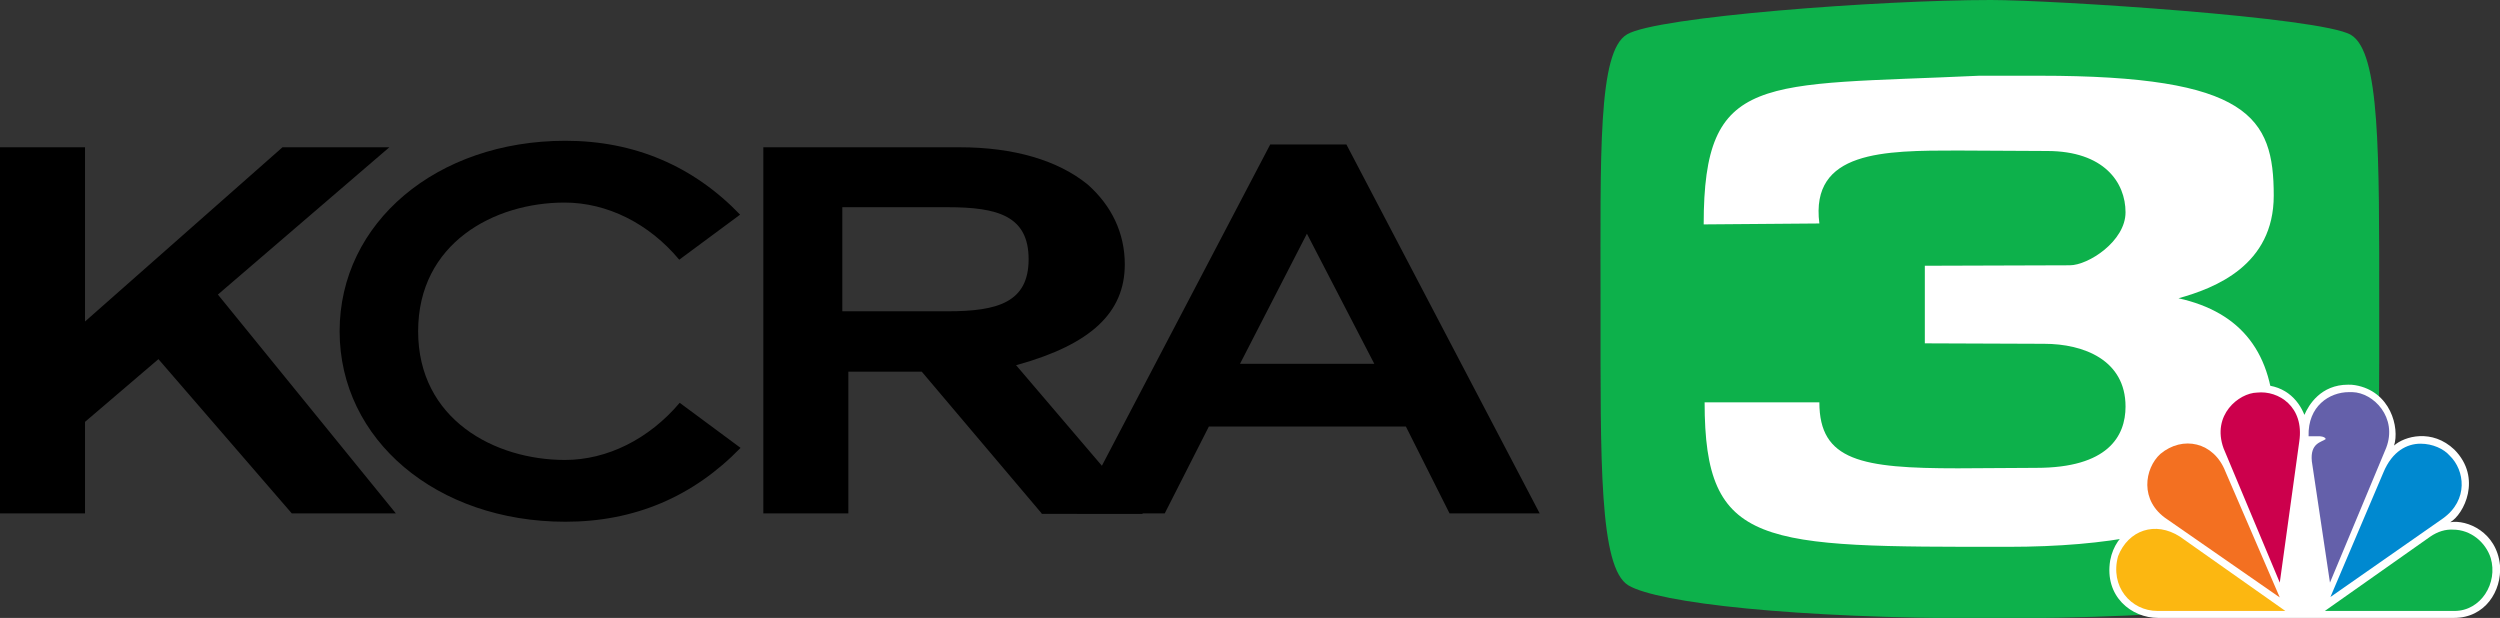
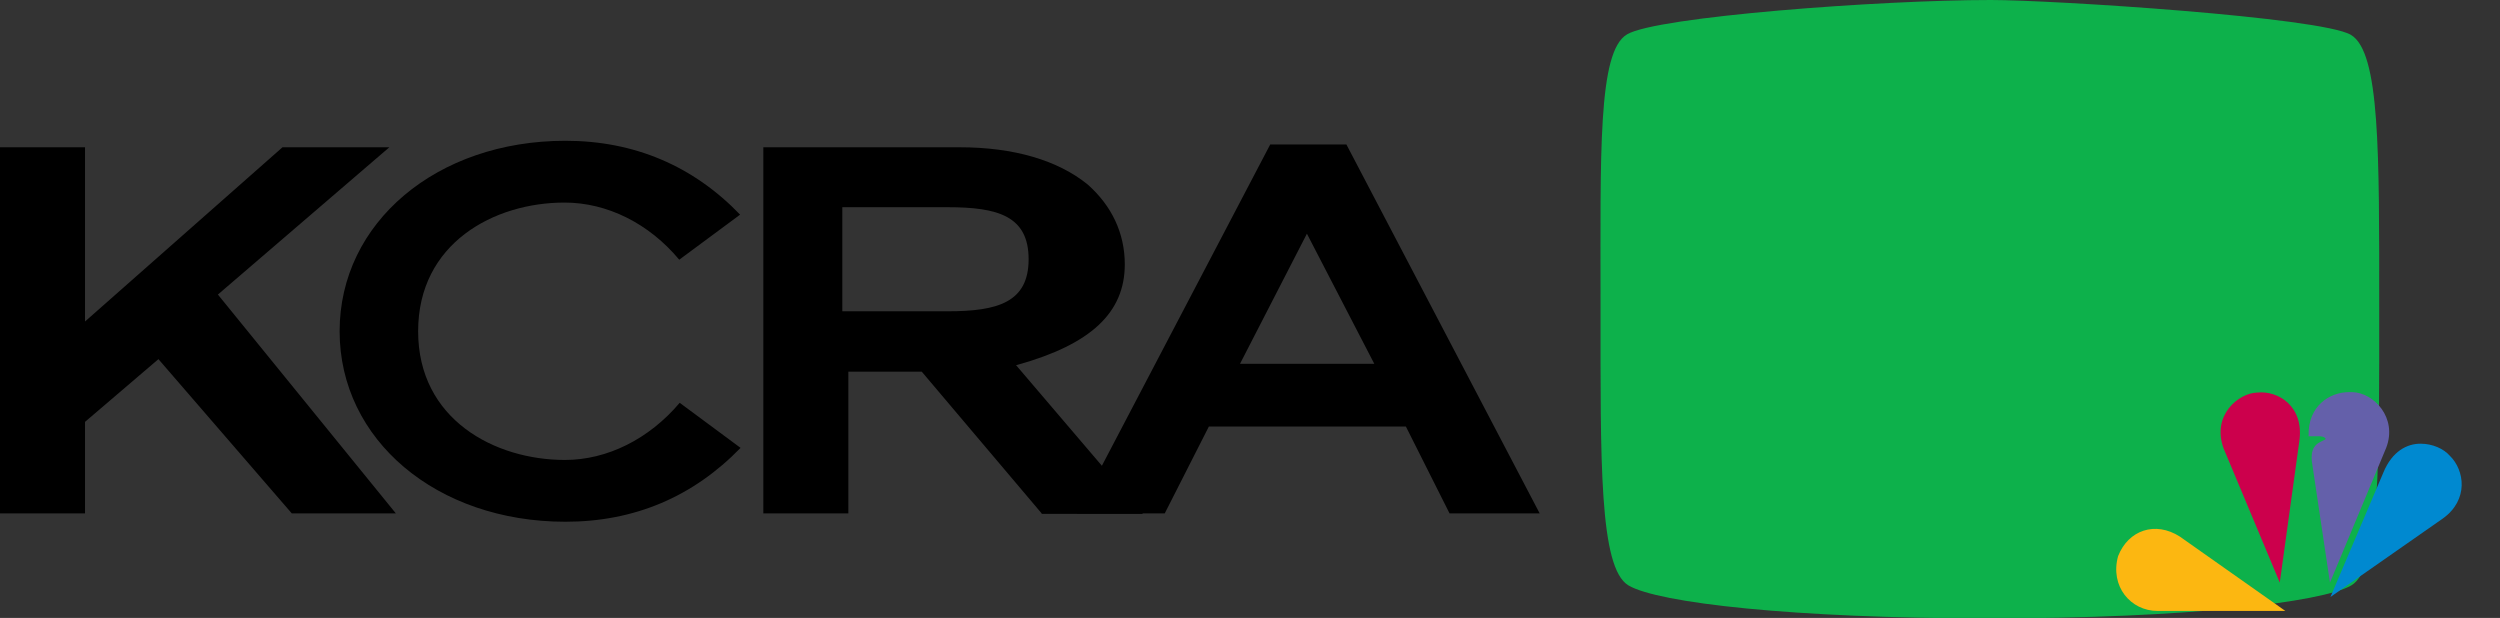
<svg xmlns="http://www.w3.org/2000/svg" version="1.1" id="Layer_1" x="0px" y="0px" viewBox="0 0 538.1 133" style="enable-background:new 0 0 538.1 133;" xml:space="preserve">
  <rect x="0" y="0" width="538.1" height="133" fill="#333333" stroke="none" />
  <style type="text/css">
	.st0{fill:#0DB14B;}
	.st1{fill:#FFFFFF;}
	.st2{fill:#F37021;}
	.st3{fill:#CC004C;}
	.st4{fill:#6460AA;}
	.st5{fill:#0089D0;}
	.st6{fill:#FCB711;}
</style>
  <polygon points="62.8,110.5 34.1,77.3 18.3,90.8 18.3,110.5 0,110.5 0,31.7 18.3,31.7 18.3,69.2 60.8,31.7 83.8,31.7 46.9,63.4   85.2,110.5 " />
  <path d="M121.7,112.3c-27.7,0-48.6-17.6-48.6-41s20.9-41,48.6-41c14.8,0,27.5,5.4,37.6,15.9l-13.1,9.7c-6.5-7.8-15.5-12.3-24.7-12.3  c-15.1,0-31.5,8.7-31.5,27.7S106.5,99,121.6,99c9.1,0,18.1-4.5,24.7-12.3l13.1,9.7C149.2,106.9,136.6,112.3,121.7,112.3z" />
  <path d="M224.2,110.5L198.4,80h-15.8v30.5h-18.3V31.7h42.3c11.6,0,21.1,2.8,27.5,8c5.2,4.6,8,10.5,8,17.2c0,10.4-7.3,17.2-23,21.6  l-0.4,0.1l27.3,32H224.2z M181.3,67H204c10.7,0,17.4-1.9,17.4-11.2s-6.6-11.2-17.4-11.2h-22.7V67z" />
  <path d="M312,110.5l-9.4-18.7h-42.4l-9.5,18.7h-18.9l41.6-79.4h16.4l41.6,79.4H312z M266.9,78.3h28.9l-14.5-28L266.9,78.3z" />
  <path class="st0" d="M506,7.5C499.6,3.7,441.7,0,428.5,0c-23.8,0-72,3.6-78.3,7.4c-6.3,3.7-5.7,25.5-5.7,58.7s-0.3,56.1,6,59.9  c6.4,3.8,35.7,7.1,77.5,7.1c0.1,0,0.2,0,0.3,0c0.1,0,0.2,0,0.3,0c41.7,0,71.1-3.4,77.5-7.1c6.3-3.7,6-26.7,6-59.9  S512.3,11.2,506,7.5z" />
-   <path class="st1" d="M468.9,64.2c7.9-2.2,20.5-7.1,20.5-22.1c0-16.9-5.3-25.8-50.4-25.8l-13,0c-47,2.2-59.3-0.9-59.3,32l24.9-0.2  c-2-15.7,13.9-15.7,29.8-15.7l19.2,0.1c12.3,0,16.9,6.8,16.9,13.2c0,6.2-8,11.4-12,11.4c-3.5,0-31.2,0.1-31.2,0.1v16.7l25.7,0.1  c8.5,0,17.5,3.5,17.5,13.5c0,6.4-3.8,13.2-19.2,13.2l-16.9,0.1c-20.7,0-29.8-1.6-29.8-14.2h-24.7c0,31.4,12.1,31.1,65.2,31.1  c45.1,0,57.4-13.7,57.4-26.5C489.4,76,482.4,67.2,468.9,64.2z" />
-   <path class="st1" d="M496,89.3c-1.3-3.3-4.5-6.9-10.5-6.4c-7.6,0.8-10,8.2-8.8,12.6c-3-2.1-8.2-3-12.7,0.9  c-5.8,5.9-2.7,13.9,0.5,15.8c-3.5-0.3-9.1,2.1-10.3,8.4c-1.3,7.8,4.6,12.4,10.3,12.4h63.7c6.7,0,10.3-5.8,9.9-11.3  c-0.7-7.2-7.1-9.9-10.7-9.3c2.9-1.7,6.9-9.5,0.9-15.6c-4.8-4.6-10.8-2.9-13-0.9c1.2-3.8-0.7-11.7-8.4-13c-0.5-0.1-1-0.1-1.5-0.1  C499.5,82.8,496.9,87.2,496,89.3" />
-   <path class="st2" d="M465,97.7c-3.4,3.1-4.6,10.1,1.5,14.1l24.2,16.8l-11.7-27.1C476.5,95.1,469.8,93.7,465,97.7" />
  <path class="st3" d="M485.8,84.5c-3.9,0.1-9.8,4.8-7.2,12l12.1,28.9l4.2-30.4C496,87.5,490.4,84,485.8,84.5" />
  <path class="st4" d="M496.9,93.9h2.3c0,0,1.2,0,1.4,0.6c-0.9,0.7-3.4,0.8-3,4.8l3.9,26.1l12.1-29c2.5-6.5-2.7-11.9-7.3-12  c-0.2,0-0.4,0-0.7,0C501.4,84.4,496.7,87.4,496.9,93.9" />
  <path class="st5" d="M513,101.7l-11.4,26.8l24.2-16.9c5.6-4,4.7-10.4,1.5-13.5c-1.3-1.5-3.7-2.6-6.3-2.6  C518.1,95.5,514.9,97.1,513,101.7" />
-   <path class="st0" d="M523.1,115.5l-22.7,16h27.9c5.7,0,9.4-6,7.8-11.4c-1.1-3.4-4.3-6.1-8.1-6.1  C526.4,113.9,524.7,114.4,523.1,115.5" />
  <path class="st6" d="M464.4,131.5h27.5l-22.7-16c-5.3-3.4-11.1-1.4-13.3,4.2C454.1,126.2,458.6,131.5,464.4,131.5" />
</svg>